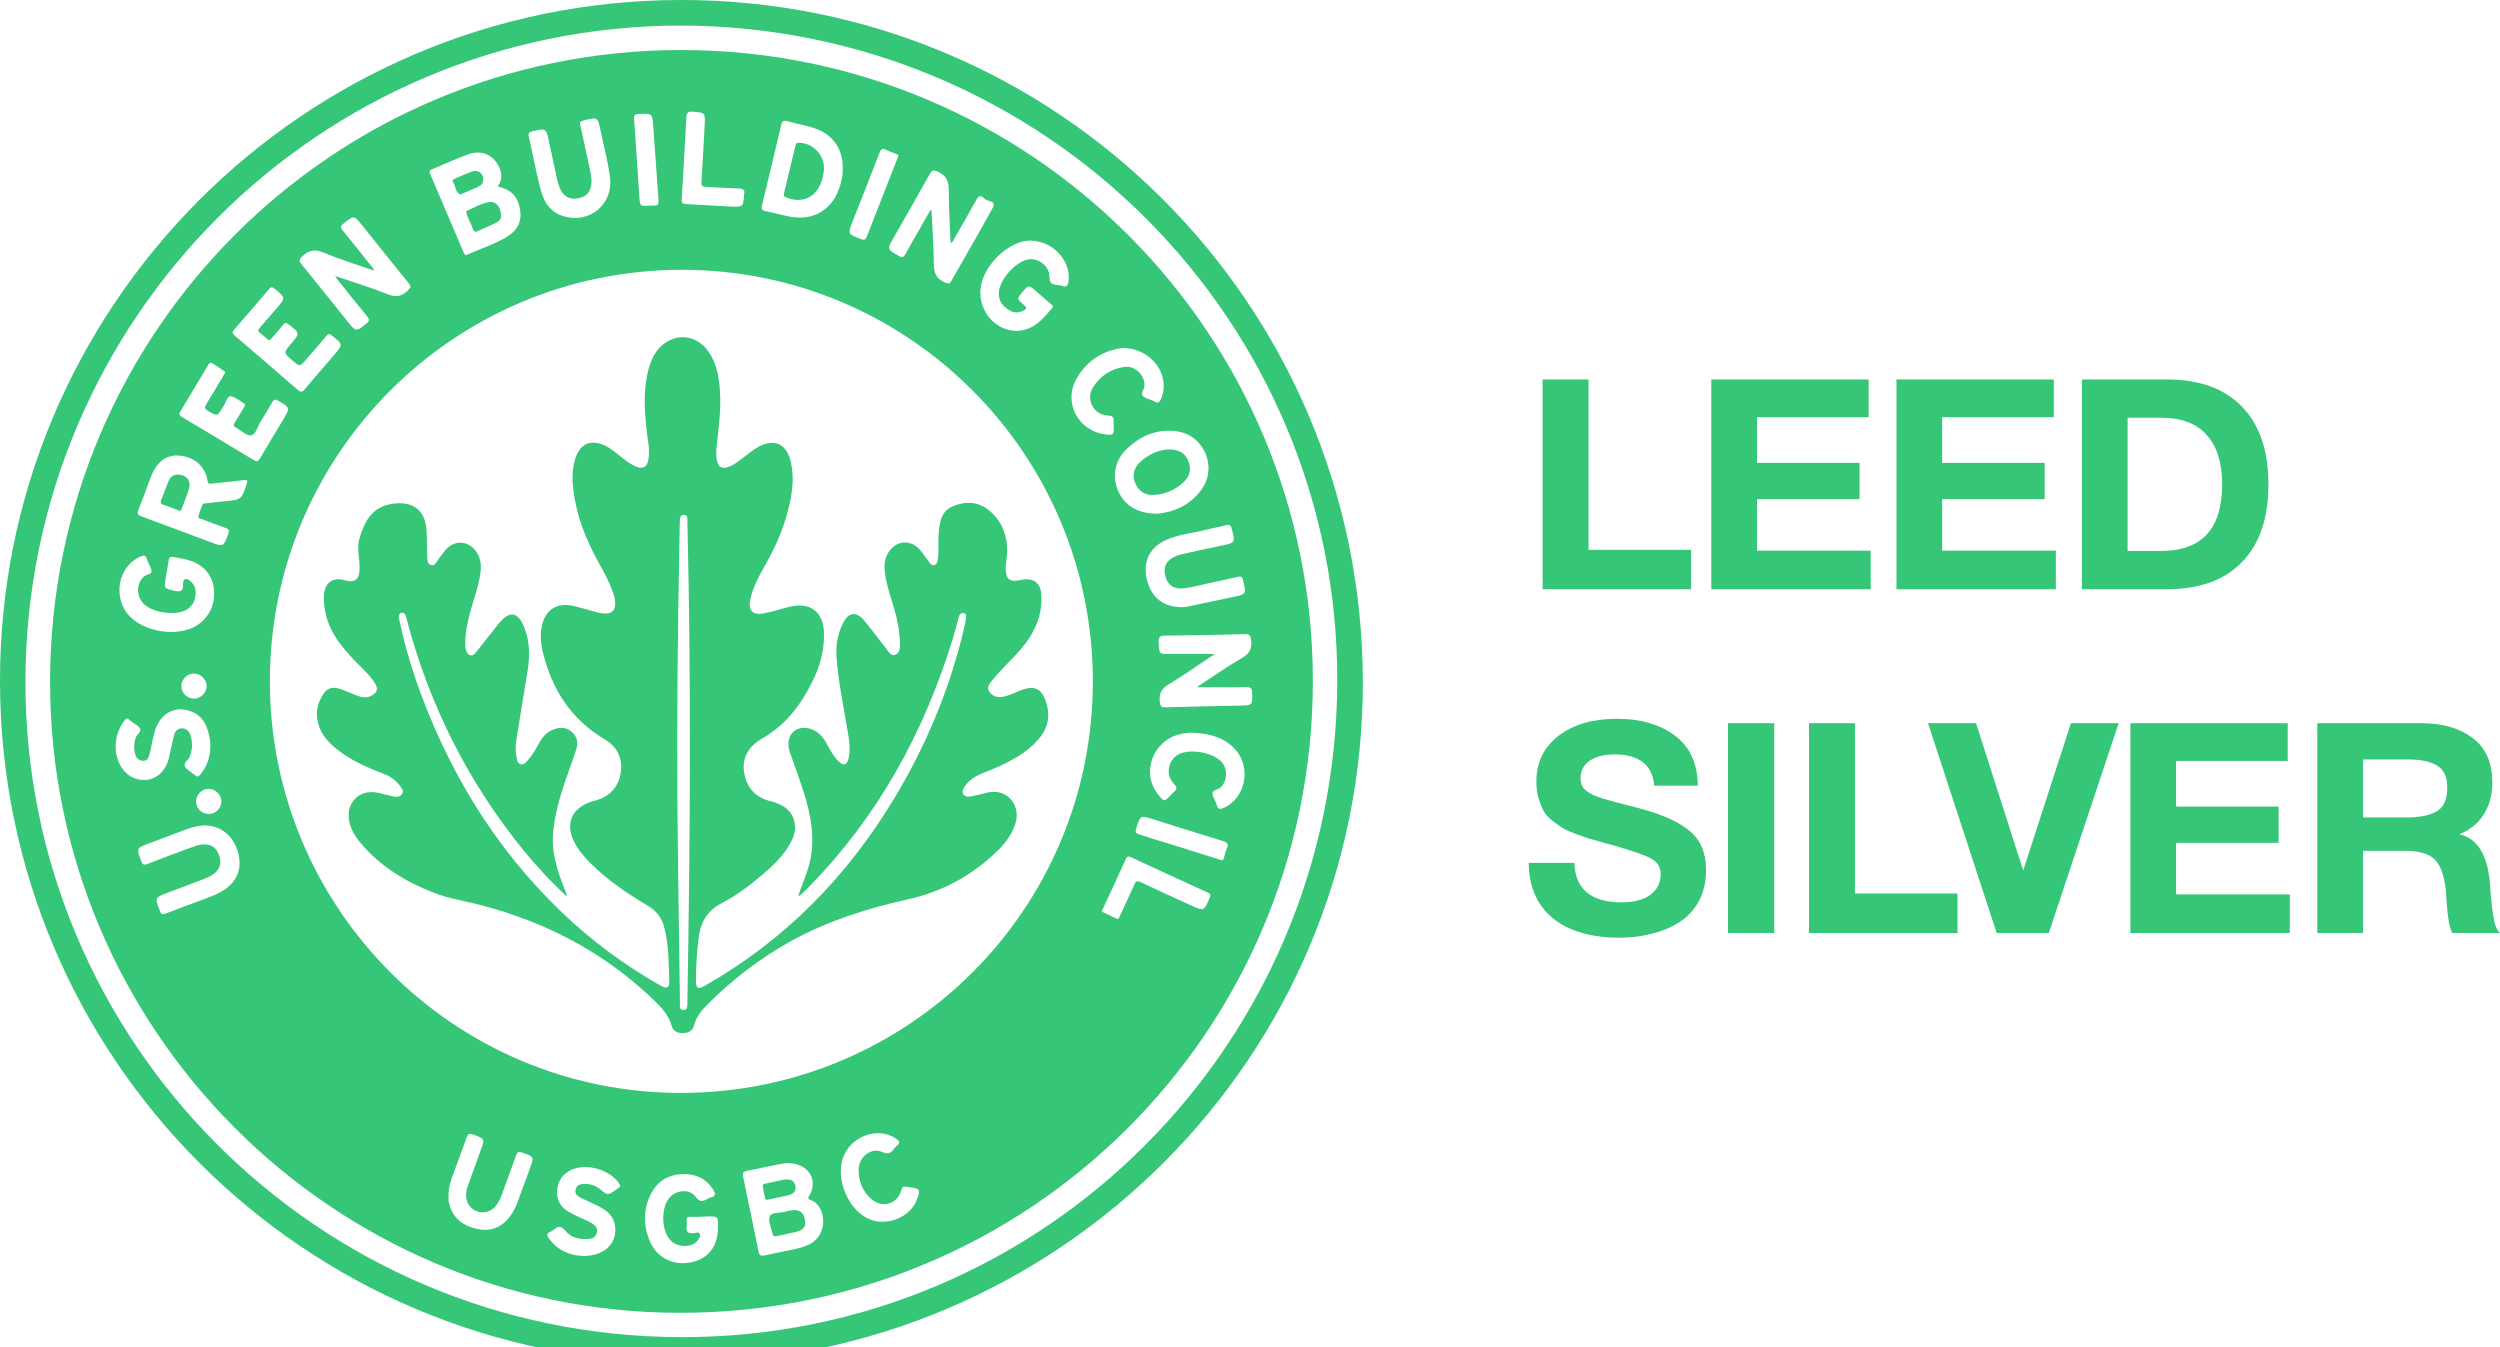
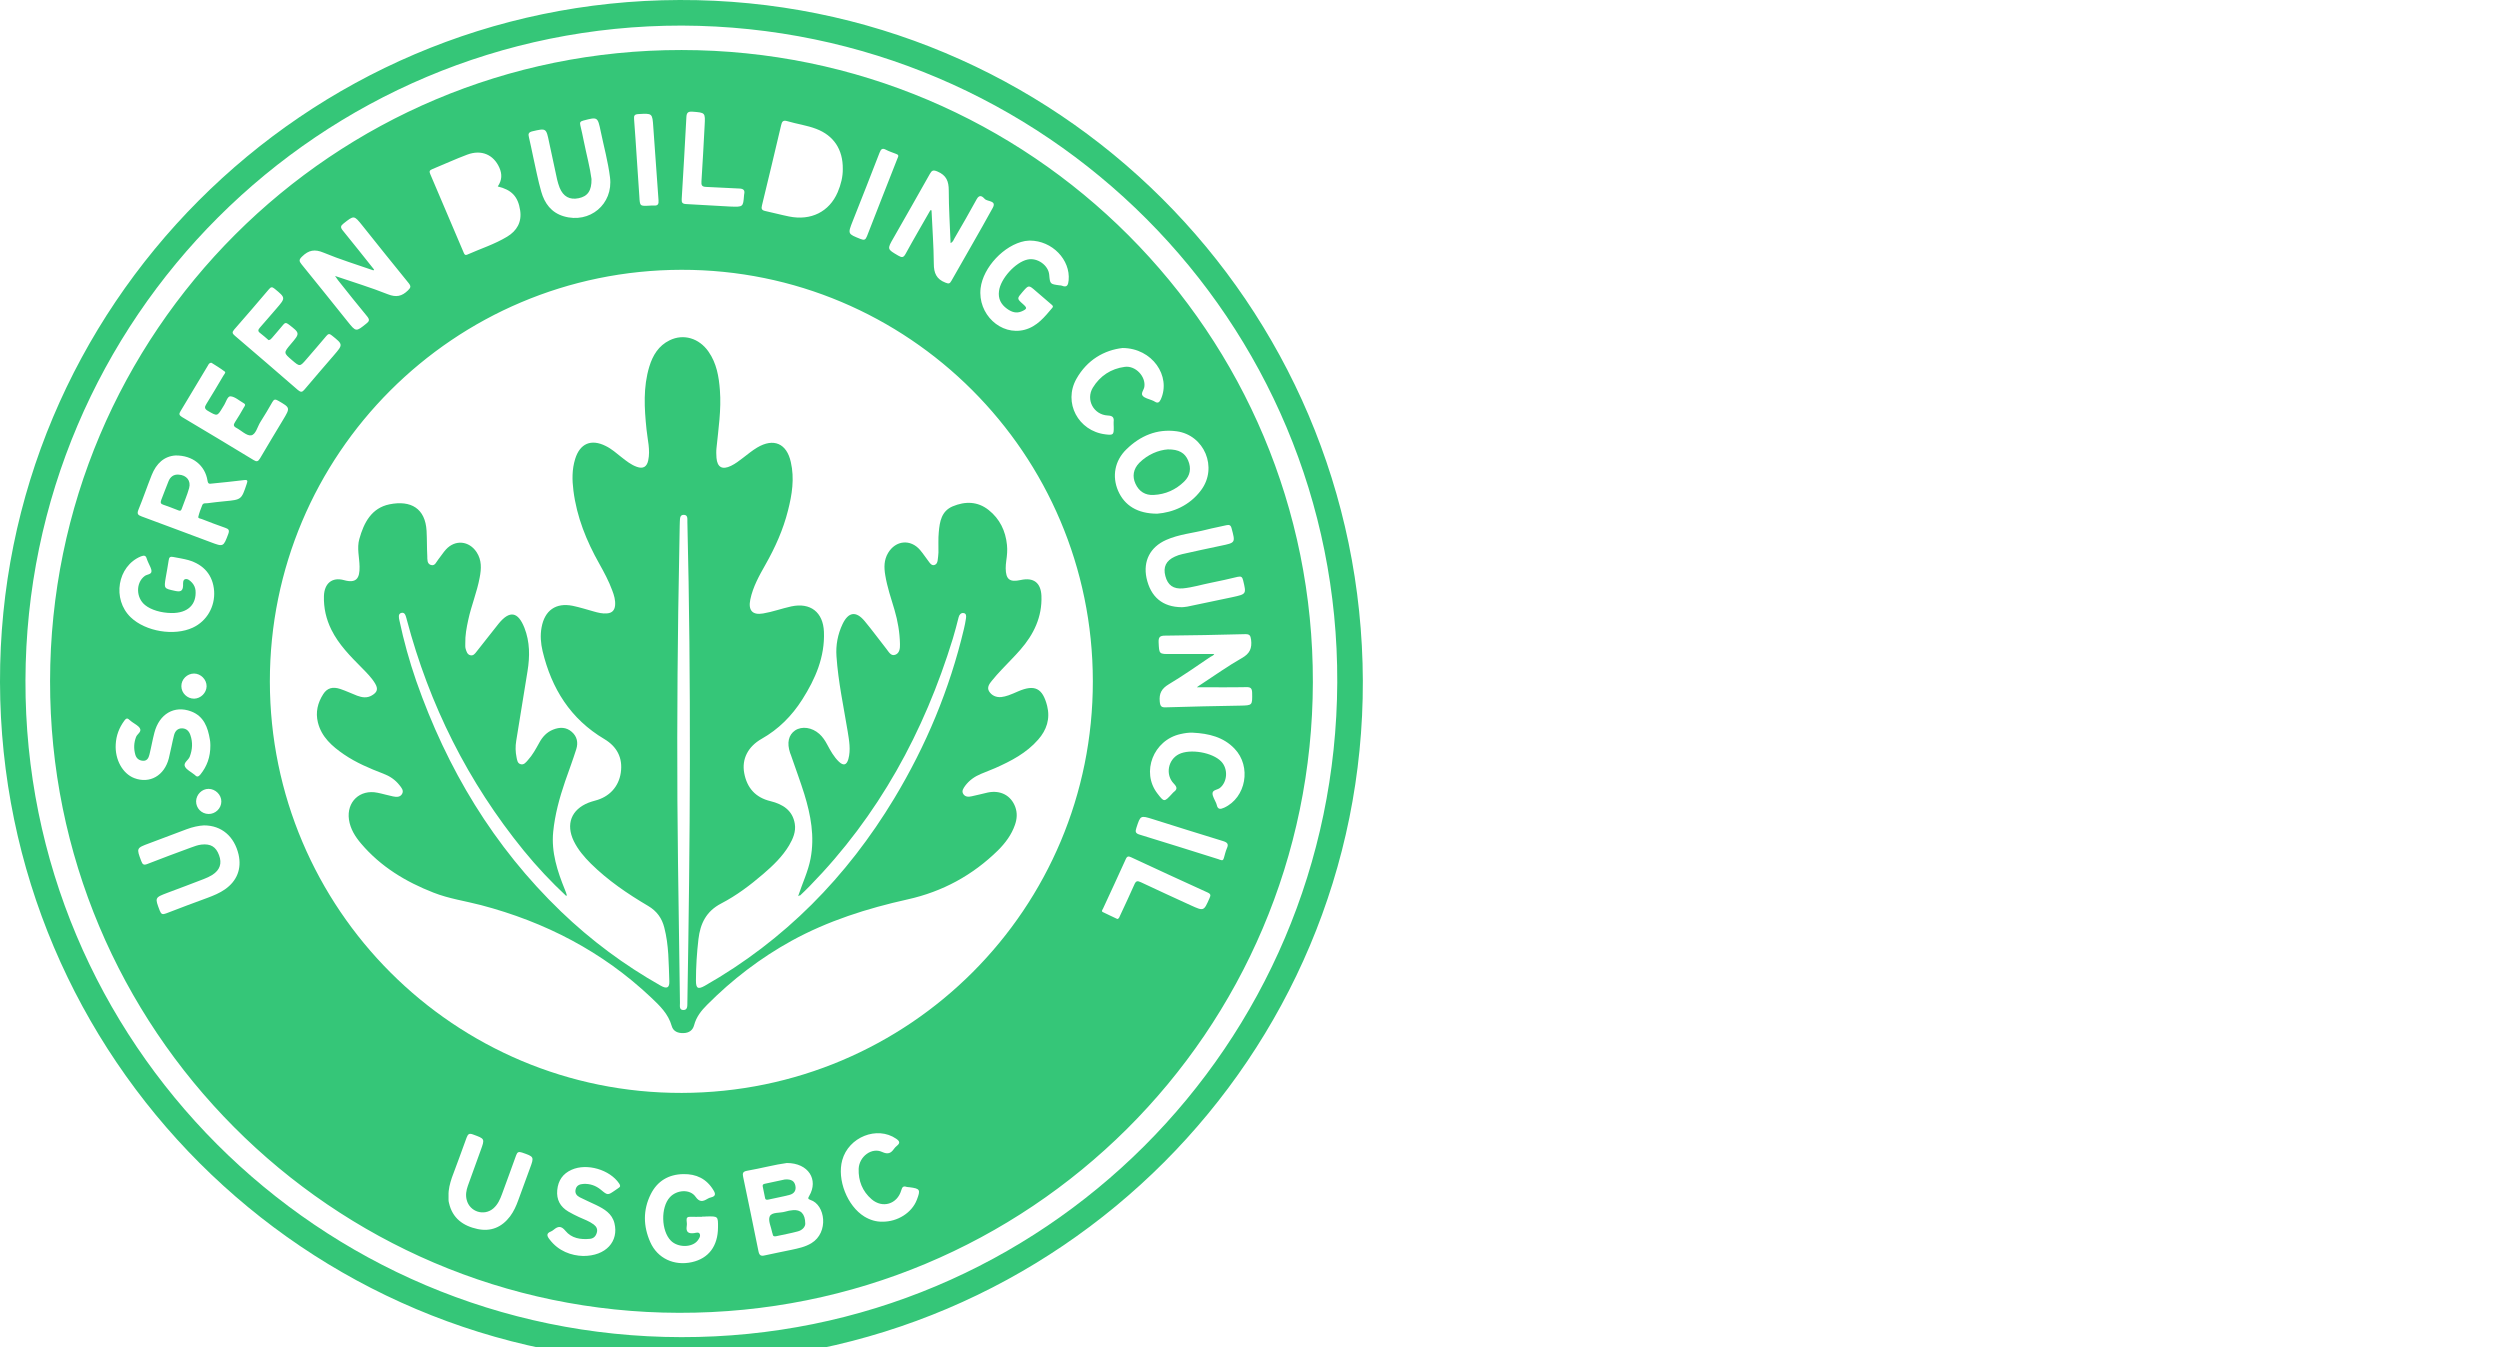
<svg xmlns="http://www.w3.org/2000/svg" viewBox="0 0 103 55.508" fill="none">
-   <path d="M69.671 22.651V24.277H63.554V15.634H65.447V22.651H69.671ZM76.988 15.634V17.188H72.388V19.07H76.612V20.563H72.388V22.687H77.073V24.277H70.506V15.634H76.988ZM84.617 15.634V17.188H80.016V19.07H84.24V20.563H80.016V22.687H84.701V24.277H78.135V15.634H84.617ZM85.775 24.277V15.634H89.271C90.614 15.634 91.646 16.007 92.366 16.751C93.095 17.496 93.459 18.564 93.459 19.956C93.459 21.348 93.095 22.416 92.366 23.16C91.646 23.905 90.614 24.277 89.271 24.277H85.775ZM87.657 22.699H89.04C90.715 22.699 91.553 21.785 91.553 19.956C91.553 19.074 91.343 18.398 90.922 17.929C90.509 17.451 89.882 17.212 89.04 17.212H87.657V22.699ZM69.951 32.37H68.154C68.081 31.512 67.535 31.083 66.515 31.083C66.078 31.083 65.734 31.172 65.484 31.35C65.241 31.52 65.119 31.759 65.119 32.066C65.119 32.171 65.136 32.264 65.168 32.345C65.2 32.426 65.261 32.503 65.35 32.576C65.439 32.641 65.528 32.697 65.617 32.746C65.706 32.786 65.835 32.835 66.006 32.892C66.184 32.94 66.341 32.984 66.479 33.025C66.625 33.066 66.827 33.118 67.086 33.183C67.345 33.248 67.571 33.308 67.766 33.365C68.615 33.608 69.247 33.911 69.659 34.275C70.08 34.639 70.29 35.161 70.29 35.841C70.29 36.335 70.189 36.768 69.987 37.14C69.785 37.504 69.51 37.795 69.161 38.014C68.822 38.224 68.445 38.378 68.033 38.475C67.628 38.58 67.195 38.633 66.734 38.633C65.561 38.633 64.642 38.366 63.978 37.832C63.323 37.29 62.991 36.529 62.983 35.55H64.865C64.897 36.634 65.548 37.176 66.819 37.176C67.313 37.176 67.701 37.075 67.984 36.873C68.275 36.662 68.421 36.379 68.421 36.023C68.421 35.724 68.287 35.505 68.02 35.368C67.762 35.23 67.211 35.04 66.37 34.797C66.321 34.789 66.285 34.781 66.26 34.773C66.236 34.765 66.204 34.757 66.163 34.749C66.123 34.732 66.086 34.72 66.054 34.712C65.763 34.631 65.561 34.575 65.447 34.542C65.334 34.502 65.152 34.437 64.901 34.348C64.658 34.259 64.48 34.178 64.367 34.105C64.254 34.032 64.112 33.931 63.942 33.802C63.78 33.672 63.663 33.539 63.59 33.401C63.517 33.256 63.448 33.082 63.384 32.879C63.327 32.669 63.299 32.442 63.299 32.2C63.299 31.414 63.602 30.787 64.209 30.318C64.816 29.849 65.621 29.614 66.625 29.614C67.596 29.614 68.389 29.845 69.004 30.306C69.619 30.759 69.934 31.447 69.951 32.37ZM73.099 29.796V38.439H71.194V29.796H73.099ZM80.649 36.812V38.439H74.531V29.796H76.424V36.812H80.649ZM79.434 29.796H81.413L83.355 35.865L85.322 29.796H87.288L84.411 38.439H82.263L79.434 29.796ZM94.254 29.796V31.35H89.654V33.231H93.878V34.724H89.654V36.849H94.339V38.439H87.772V29.796H94.254ZM95.473 29.796H99.77C100.628 29.796 101.328 29.998 101.871 30.403C102.413 30.808 102.684 31.423 102.684 32.248C102.684 32.75 102.563 33.191 102.32 33.571C102.077 33.944 101.741 34.211 101.312 34.372C102.057 34.526 102.481 35.198 102.587 36.387C102.587 36.428 102.595 36.553 102.611 36.764C102.627 36.974 102.643 37.144 102.659 37.273C102.676 37.395 102.696 37.545 102.72 37.723C102.745 37.901 102.781 38.05 102.829 38.172C102.878 38.293 102.935 38.382 102.999 38.439H101.033C100.968 38.309 100.92 38.147 100.887 37.953C100.855 37.751 100.827 37.496 100.802 37.189C100.778 36.873 100.766 36.699 100.766 36.666C100.701 36.06 100.547 35.639 100.305 35.404C100.07 35.169 99.649 35.052 99.042 35.052H97.355V38.439H95.473V29.796ZM97.355 31.289V33.68H99.151C99.677 33.68 100.086 33.599 100.378 33.438C100.677 33.268 100.827 32.94 100.827 32.455C100.827 32.001 100.681 31.694 100.39 31.532C100.106 31.37 99.722 31.289 99.236 31.289H97.355Z" fill="#35C678" />
  <path d="M28.088 56.149C12.546 56.125 0.038 43.589 0 28.107C-0.038 12.645 12.518 0.042 27.999 0C43.518 -0.042 56.102 12.499 56.149 28.051C56.196 43.513 43.622 56.106 28.088 56.149ZM28.093 1.054C13.19 1.04 1.087 13.115 1.049 28.037C1.007 42.925 13.115 55.071 28.07 55.09C42.963 55.114 55.029 43.066 55.095 28.117C55.156 13.219 43.071 1.106 28.093 1.054Z" fill="#35C678" />
  <path d="M2.063 28.056C2.081 13.675 13.719 2.047 28.081 2.061C42.481 2.07 54.123 13.736 54.09 28.112C54.057 42.516 42.396 54.121 27.973 54.088C13.658 54.06 2.039 42.384 2.063 28.056ZM28.077 11.116C18.696 11.13 11.113 18.718 11.118 28.079C11.128 37.45 18.729 45.047 28.086 45.028C37.471 45.009 45.04 37.426 45.025 28.056C45.016 18.69 37.419 11.102 28.077 11.116ZM20.508 7.682C20.686 7.423 20.691 7.169 20.573 6.906C20.334 6.37 19.835 6.153 19.252 6.37C18.762 6.553 18.287 6.774 17.803 6.972C17.704 7.014 17.676 7.056 17.723 7.165C18.184 8.242 18.64 9.319 19.101 10.401C19.129 10.467 19.153 10.533 19.252 10.49C19.802 10.246 20.381 10.062 20.893 9.752C21.293 9.512 21.505 9.15 21.43 8.665C21.345 8.096 21.077 7.819 20.508 7.682ZM38.331 8.661C38.346 8.661 38.36 8.665 38.379 8.665C38.411 9.399 38.468 10.133 38.473 10.867C38.473 11.248 38.581 11.502 38.948 11.643C39.079 11.695 39.127 11.699 39.197 11.572C39.762 10.57 40.345 9.578 40.9 8.566C41.074 8.251 40.683 8.317 40.571 8.195C40.495 8.115 40.364 7.978 40.241 8.204C39.945 8.75 39.635 9.281 39.324 9.818C39.286 9.884 39.272 9.964 39.164 10.015C39.136 9.281 39.089 8.562 39.089 7.847C39.089 7.466 38.99 7.221 38.623 7.066C38.444 6.991 38.393 7.019 38.308 7.169C37.814 8.049 37.311 8.929 36.812 9.804C36.544 10.269 36.549 10.265 37.01 10.533C37.155 10.617 37.221 10.622 37.311 10.458C37.64 9.855 37.988 9.263 38.331 8.661ZM49.311 28.314C49.363 28.277 49.424 28.23 49.49 28.192C50.045 27.83 50.59 27.439 51.169 27.11C51.494 26.927 51.588 26.706 51.545 26.357C51.522 26.179 51.48 26.122 51.296 26.127C50.2 26.155 49.104 26.179 48.008 26.188C47.796 26.188 47.726 26.24 47.735 26.461C47.759 26.95 47.745 26.95 48.234 26.946C48.831 26.941 49.433 26.946 50.026 26.946C50.002 27.007 49.922 27.03 49.861 27.068C49.297 27.449 48.737 27.844 48.154 28.192C47.857 28.371 47.749 28.568 47.782 28.907C47.801 29.105 47.853 29.152 48.041 29.142C49.057 29.109 50.078 29.091 51.094 29.072C51.607 29.062 51.597 29.062 51.588 28.54C51.583 28.357 51.527 28.305 51.343 28.31C50.666 28.324 49.993 28.314 49.311 28.314ZM15.413 11.107C15.404 11.116 15.394 11.13 15.385 11.14C14.698 10.9 14.002 10.688 13.334 10.41C12.967 10.255 12.717 10.302 12.445 10.57C12.313 10.697 12.318 10.759 12.421 10.886C13.061 11.671 13.691 12.461 14.322 13.247C14.67 13.68 14.665 13.675 15.093 13.332C15.22 13.233 15.234 13.172 15.131 13.04C14.721 12.546 14.322 12.043 13.922 11.539C13.889 11.497 13.861 11.45 13.804 11.37C14.562 11.629 15.281 11.845 15.977 12.123C16.321 12.259 16.556 12.212 16.81 11.963C16.923 11.85 16.942 11.798 16.838 11.666C16.194 10.876 15.559 10.081 14.924 9.286C14.585 8.863 14.585 8.868 14.157 9.206C14.03 9.305 14.016 9.366 14.124 9.498C14.557 10.029 14.985 10.57 15.413 11.107ZM7.237 18.765C6.762 18.793 6.438 19.099 6.249 19.574C6.061 20.045 5.897 20.529 5.704 21C5.638 21.164 5.675 21.221 5.835 21.277C6.781 21.625 7.726 21.983 8.672 22.335C9.208 22.538 9.204 22.533 9.406 21.997C9.462 21.842 9.42 21.794 9.283 21.747C8.959 21.635 8.639 21.512 8.314 21.385C8.263 21.366 8.154 21.357 8.169 21.296C8.206 21.131 8.272 20.967 8.333 20.811C8.376 20.708 8.479 20.745 8.559 20.731C8.79 20.698 9.025 20.675 9.26 20.651C9.947 20.586 9.947 20.586 10.163 19.941C10.21 19.809 10.21 19.758 10.046 19.781C9.613 19.838 9.175 19.875 8.738 19.922C8.639 19.932 8.573 19.955 8.55 19.805C8.451 19.174 7.938 18.76 7.237 18.765ZM32.418 47.916C31.939 47.978 31.365 48.133 30.777 48.236C30.598 48.269 30.588 48.345 30.617 48.486C30.828 49.507 31.045 50.523 31.247 51.543C31.28 51.713 31.341 51.765 31.51 51.722C31.877 51.638 32.244 51.572 32.611 51.492C32.894 51.431 33.176 51.374 33.43 51.219C34.154 50.781 34.008 49.634 33.387 49.436C33.275 49.398 33.289 49.361 33.34 49.271C33.731 48.608 33.312 47.916 32.418 47.916ZM34.723 6.962C34.733 6.158 34.347 5.584 33.632 5.311C33.242 5.161 32.828 5.109 32.433 4.991C32.263 4.94 32.216 5.01 32.183 5.156C31.924 6.257 31.661 7.362 31.393 8.463C31.36 8.599 31.379 8.661 31.525 8.693C31.854 8.764 32.178 8.853 32.508 8.919C33.411 9.103 34.164 8.726 34.512 7.922C34.648 7.602 34.728 7.273 34.723 6.962ZM47.679 21.164C48.318 21.112 49.005 20.84 49.485 20.195C50.181 19.264 49.622 17.923 48.474 17.768C47.665 17.66 46.978 17.956 46.409 18.511C45.924 18.981 45.811 19.626 46.065 20.219C46.329 20.825 46.86 21.164 47.679 21.164ZM42.424 9.912C42.396 9.917 42.311 9.917 42.226 9.931C41.37 10.091 40.505 11.013 40.401 11.873C40.274 12.941 41.234 13.845 42.217 13.586C42.73 13.449 43.036 13.059 43.355 12.683C43.417 12.607 43.346 12.574 43.304 12.532C43.092 12.349 42.876 12.165 42.664 11.982C42.382 11.737 42.382 11.737 42.128 12.029C41.892 12.302 41.892 12.302 42.151 12.532C42.325 12.687 42.321 12.725 42.104 12.824C41.874 12.927 41.676 12.857 41.488 12.72C41.239 12.541 41.116 12.302 41.159 11.991C41.22 11.483 41.836 10.801 42.335 10.693C42.735 10.603 43.196 10.928 43.228 11.323C43.262 11.704 43.262 11.704 43.652 11.756C43.685 11.761 43.718 11.756 43.746 11.77C43.972 11.864 44.01 11.728 44.028 11.549C44.108 10.707 43.355 9.912 42.424 9.912ZM7.063 25.257C6.64 25.252 6.226 25.13 5.981 24.932C5.595 24.626 5.591 24.001 5.967 23.728C6.061 23.662 6.235 23.667 6.24 23.544C6.249 23.432 6.165 23.314 6.118 23.196C6.094 23.14 6.066 23.083 6.047 23.022C6.009 22.881 5.939 22.872 5.807 22.923C4.838 23.319 4.608 24.688 5.388 25.435C6 26.019 7.176 26.216 7.943 25.859C8.521 25.591 8.865 24.993 8.822 24.349C8.775 23.709 8.409 23.262 7.755 23.074C7.552 23.018 7.341 22.989 7.134 22.947C7.021 22.923 6.964 22.952 6.95 23.083C6.917 23.323 6.866 23.563 6.828 23.798C6.753 24.255 6.757 24.245 7.209 24.344C7.421 24.391 7.538 24.368 7.543 24.118C7.543 24.029 7.529 23.883 7.637 23.86C7.741 23.836 7.839 23.93 7.915 24.01C7.995 24.1 8.042 24.203 8.056 24.325C8.103 24.913 7.731 25.266 7.063 25.257ZM11.066 14.014C10.958 13.92 10.841 13.816 10.718 13.722C10.615 13.647 10.629 13.586 10.709 13.496C10.939 13.238 11.16 12.974 11.386 12.716C11.772 12.269 11.772 12.273 11.316 11.897C11.212 11.812 11.16 11.817 11.076 11.921C10.605 12.476 10.13 13.031 9.65 13.576C9.552 13.689 9.57 13.741 9.674 13.83C10.544 14.574 11.41 15.317 12.275 16.07C12.398 16.173 12.454 16.159 12.548 16.046C12.948 15.571 13.353 15.105 13.757 14.635C14.138 14.193 14.138 14.193 13.672 13.821C13.574 13.741 13.527 13.746 13.447 13.84C13.183 14.16 12.906 14.47 12.638 14.785C12.355 15.115 12.355 15.115 12.035 14.842C11.678 14.536 11.678 14.536 11.984 14.174C12.365 13.727 12.365 13.727 11.885 13.36C11.795 13.294 11.744 13.289 11.673 13.374C11.523 13.558 11.367 13.732 11.217 13.91C11.175 13.953 11.146 14.004 11.066 14.014ZM8.71 14.945C8.606 14.95 8.592 15.021 8.559 15.072C8.183 15.693 7.811 16.319 7.435 16.945C7.364 17.057 7.383 17.109 7.496 17.18C8.484 17.768 9.472 18.36 10.455 18.958C10.577 19.033 10.634 19.014 10.709 18.892C11.019 18.36 11.344 17.829 11.659 17.302C11.965 16.794 11.96 16.799 11.457 16.507C11.344 16.441 11.287 16.446 11.222 16.563C11.066 16.841 10.897 17.119 10.728 17.387C10.605 17.58 10.54 17.909 10.342 17.937C10.158 17.961 9.942 17.735 9.735 17.627C9.613 17.561 9.613 17.5 9.683 17.391C9.815 17.194 9.928 16.992 10.046 16.789C10.078 16.733 10.144 16.672 10.046 16.615C9.862 16.512 9.683 16.342 9.495 16.328C9.368 16.319 9.307 16.587 9.213 16.723C9.199 16.742 9.189 16.761 9.175 16.785C8.949 17.161 8.954 17.152 8.568 16.93C8.423 16.846 8.418 16.775 8.503 16.643C8.743 16.258 8.973 15.867 9.204 15.477C9.232 15.425 9.312 15.35 9.265 15.312C9.076 15.171 8.884 15.053 8.71 14.945ZM8.404 34.006C8.192 34.016 7.933 34.072 7.684 34.166C7.171 34.359 6.659 34.552 6.146 34.745C5.614 34.942 5.619 34.942 5.821 35.479C5.873 35.62 5.925 35.653 6.071 35.596C6.668 35.361 7.27 35.14 7.868 34.919C8.009 34.867 8.145 34.816 8.296 34.797C8.681 34.754 8.898 34.886 9.025 35.234C9.152 35.573 9.062 35.841 8.752 36.043C8.639 36.114 8.517 36.17 8.394 36.217C7.9 36.41 7.402 36.594 6.903 36.782C6.372 36.984 6.376 36.98 6.583 37.521C6.64 37.666 6.696 37.69 6.842 37.633C7.411 37.412 7.98 37.2 8.554 36.989C8.804 36.895 9.048 36.796 9.269 36.641C9.768 36.293 9.961 35.789 9.829 35.206C9.655 34.463 9.133 34.006 8.404 34.006ZM24.37 7.376C24.379 7.861 24.21 8.091 23.838 8.167C23.471 8.242 23.208 8.101 23.057 7.734C23.015 7.626 22.982 7.513 22.954 7.4C22.841 6.887 22.733 6.374 22.624 5.862C22.502 5.274 22.507 5.278 21.933 5.41C21.778 5.448 21.754 5.513 21.792 5.655C21.858 5.918 21.905 6.191 21.966 6.459C22.074 6.939 22.163 7.423 22.3 7.898C22.436 8.378 22.714 8.759 23.222 8.91C24.294 9.23 25.273 8.411 25.132 7.306C25.052 6.666 24.882 6.05 24.751 5.419C24.624 4.808 24.624 4.813 24.031 4.968C23.909 5.001 23.88 5.043 23.909 5.161C23.965 5.382 24.007 5.603 24.054 5.824C24.163 6.365 24.309 6.901 24.37 7.376ZM48.695 25.017C48.732 25.012 48.827 25.012 48.916 24.993C49.537 24.866 50.158 24.735 50.774 24.603C51.357 24.476 51.353 24.476 51.216 23.907C51.183 23.77 51.136 23.733 50.99 23.766C50.628 23.855 50.261 23.935 49.89 24.01C49.509 24.085 49.132 24.203 48.742 24.241C48.342 24.278 48.111 24.109 48.013 23.733C47.914 23.361 48.041 23.098 48.403 22.933C48.502 22.886 48.605 22.853 48.713 22.829C49.24 22.712 49.767 22.594 50.294 22.486C50.906 22.359 50.901 22.364 50.741 21.766C50.708 21.635 50.647 21.611 50.525 21.639C50.252 21.705 49.974 21.752 49.702 21.823C49.151 21.964 48.572 22.011 48.045 22.246C47.387 22.538 47.091 23.116 47.236 23.813C47.406 24.589 47.89 25.012 48.695 25.017ZM8.667 30.704C8.663 30.662 8.667 30.568 8.648 30.474C8.564 29.966 8.399 29.504 7.868 29.307C7.181 29.053 6.565 29.411 6.362 30.182C6.282 30.483 6.231 30.793 6.155 31.095C6.122 31.226 6.061 31.353 5.892 31.344C5.727 31.334 5.614 31.245 5.572 31.081C5.506 30.84 5.515 30.605 5.605 30.365C5.652 30.238 5.845 30.154 5.765 30.008C5.699 29.895 5.553 29.829 5.44 29.745C5.403 29.716 5.365 29.688 5.327 29.655C5.243 29.57 5.191 29.599 5.125 29.688C4.909 29.98 4.786 30.304 4.768 30.666C4.73 31.292 5.05 31.875 5.534 32.059C6.169 32.299 6.771 31.96 6.955 31.245C7.035 30.925 7.091 30.601 7.171 30.286C7.214 30.125 7.317 30.003 7.505 30.008C7.689 30.013 7.792 30.13 7.844 30.286C7.948 30.586 7.929 30.883 7.816 31.179C7.759 31.325 7.538 31.429 7.623 31.588C7.693 31.72 7.868 31.8 7.995 31.904C8.009 31.913 8.023 31.922 8.032 31.932C8.117 32.026 8.178 32.002 8.258 31.908C8.521 31.579 8.672 31.198 8.667 30.704ZM28.928 50.123C28.928 50.127 28.928 50.127 28.928 50.132C28.763 50.132 28.599 50.137 28.434 50.132C28.321 50.127 28.279 50.175 28.288 50.283C28.297 50.363 28.307 50.443 28.293 50.518C28.255 50.763 28.363 50.833 28.594 50.805C28.669 50.795 28.792 50.748 28.829 50.838C28.872 50.932 28.801 51.035 28.74 51.115C28.509 51.407 27.926 51.407 27.639 51.115C27.239 50.711 27.216 49.746 27.597 49.328C27.879 49.017 28.429 48.98 28.655 49.304C28.82 49.539 28.956 49.507 29.144 49.394C29.191 49.366 29.243 49.342 29.295 49.332C29.488 49.285 29.488 49.187 29.394 49.036C29.111 48.566 28.688 48.364 28.156 48.373C27.55 48.382 27.084 48.655 26.811 49.201C26.486 49.85 26.501 50.523 26.792 51.177C27.089 51.849 27.78 52.164 28.509 52C29.196 51.845 29.577 51.341 29.582 50.57C29.586 50.109 29.586 50.109 29.116 50.118C29.05 50.127 28.989 50.123 28.928 50.123ZM24.022 51.746C24.972 51.75 25.499 51.139 25.315 50.396C25.216 49.996 24.897 49.812 24.563 49.648C24.337 49.539 24.106 49.441 23.885 49.328C23.758 49.262 23.678 49.159 23.716 49.003C23.753 48.839 23.88 48.787 24.036 48.777C24.304 48.763 24.544 48.843 24.755 49.017C25.038 49.252 25.038 49.252 25.343 49.041C25.391 49.008 25.433 48.975 25.48 48.947C25.569 48.895 25.564 48.843 25.508 48.759C25.122 48.189 24.181 47.912 23.551 48.194C23.189 48.354 22.996 48.636 22.958 49.032C22.921 49.427 23.081 49.718 23.415 49.916C23.556 50 23.702 50.071 23.852 50.142C24.059 50.236 24.276 50.311 24.459 50.447C24.577 50.537 24.633 50.645 24.586 50.795C24.544 50.937 24.454 51.026 24.304 51.04C23.918 51.078 23.546 51.017 23.297 50.711C23.118 50.494 22.991 50.518 22.813 50.664C22.775 50.692 22.737 50.725 22.695 50.739C22.497 50.814 22.535 50.927 22.639 51.059C23.01 51.553 23.542 51.731 24.022 51.746ZM18.48 49.257C18.48 49.318 18.48 49.384 18.48 49.445C18.48 49.483 18.489 49.525 18.499 49.563C18.64 50.193 19.082 50.509 19.675 50.636C20.23 50.753 20.677 50.56 21.016 50.113C21.166 49.911 21.27 49.681 21.354 49.445C21.514 49.013 21.674 48.58 21.829 48.147C22.013 47.653 22.008 47.658 21.505 47.484C21.364 47.437 21.312 47.47 21.265 47.597C21.077 48.128 20.879 48.655 20.686 49.187C20.606 49.408 20.512 49.624 20.329 49.784C19.943 50.118 19.35 49.925 19.228 49.436C19.176 49.238 19.209 49.045 19.275 48.857C19.449 48.373 19.628 47.888 19.802 47.399C19.981 46.91 19.976 46.919 19.491 46.741C19.327 46.679 19.28 46.726 19.223 46.872C19.026 47.427 18.819 47.973 18.616 48.523C18.537 48.763 18.471 49.003 18.48 49.257ZM49.151 30.187C48.977 30.177 48.803 30.206 48.638 30.243C47.519 30.488 47.006 31.81 47.683 32.689C47.961 33.051 47.966 33.051 48.276 32.717C48.304 32.689 48.328 32.656 48.356 32.633C48.511 32.52 48.502 32.431 48.361 32.285C48.003 31.918 48.121 31.297 48.572 31.071C49.038 30.84 49.956 31 50.313 31.372C50.605 31.673 50.572 32.214 50.261 32.463C50.163 32.543 49.965 32.539 49.956 32.68C49.951 32.807 50.045 32.943 50.097 33.07C50.106 33.099 50.125 33.127 50.129 33.16C50.172 33.357 50.28 33.348 50.435 33.277C51.338 32.863 51.569 31.579 50.863 30.845C50.407 30.365 49.8 30.22 49.151 30.187ZM46.249 14.338C45.501 14.423 44.79 14.823 44.348 15.609C43.798 16.587 44.423 17.758 45.538 17.895C45.868 17.937 45.891 17.914 45.886 17.594C45.886 17.523 45.877 17.453 45.882 17.382C45.905 17.199 45.844 17.128 45.642 17.119C45.058 17.09 44.724 16.469 45.025 15.971C45.322 15.486 45.773 15.19 46.338 15.115C46.785 15.053 47.213 15.514 47.147 15.938C47.128 16.065 46.992 16.201 47.077 16.305C47.157 16.404 47.321 16.432 47.453 16.488C47.495 16.507 47.542 16.521 47.58 16.549C47.702 16.625 47.763 16.582 47.825 16.455C48.257 15.496 47.476 14.343 46.249 14.338ZM36.356 50.334C36.982 50.339 37.57 49.963 37.772 49.436C37.936 49.013 37.908 48.97 37.471 48.914C37.433 48.909 37.391 48.909 37.353 48.9C37.217 48.853 37.17 48.904 37.132 49.041C36.967 49.61 36.361 49.798 35.909 49.408C35.532 49.083 35.359 48.646 35.377 48.152C35.401 47.644 35.918 47.263 36.342 47.46C36.586 47.573 36.709 47.512 36.836 47.328C36.868 47.286 36.906 47.244 36.948 47.211C37.099 47.093 37.066 47.013 36.92 46.914C36.135 46.378 34.963 46.844 34.7 47.799C34.479 48.599 34.907 49.69 35.613 50.123C35.848 50.264 36.092 50.339 36.356 50.334ZM30.09 8.51C30.617 8.529 30.617 8.529 30.654 8.054C30.654 8.04 30.654 8.021 30.659 8.007C30.701 7.833 30.626 7.771 30.452 7.767C29.996 7.753 29.544 7.715 29.093 7.701C28.923 7.696 28.886 7.635 28.9 7.47C28.952 6.704 28.989 5.937 29.031 5.17C29.06 4.634 29.06 4.643 28.528 4.601C28.335 4.587 28.288 4.657 28.279 4.827C28.218 5.956 28.156 7.08 28.086 8.204C28.077 8.345 28.114 8.397 28.26 8.407C28.886 8.439 29.511 8.477 30.09 8.51ZM46.037 37.864C46.107 37.845 46.122 37.779 46.145 37.727C46.343 37.299 46.545 36.876 46.733 36.448C46.799 36.293 46.855 36.278 47.006 36.349C47.693 36.674 48.384 36.989 49.071 37.304C49.598 37.544 49.598 37.539 49.833 37.003C49.885 36.89 49.89 36.834 49.758 36.773C48.704 36.293 47.65 35.808 46.601 35.319C46.498 35.272 46.441 35.267 46.385 35.389C46.075 36.076 45.759 36.754 45.444 37.436C45.425 37.478 45.364 37.544 45.435 37.577C45.632 37.676 45.834 37.765 46.037 37.864ZM26.237 6.544C26.27 7.061 26.308 7.574 26.341 8.091C26.364 8.496 26.359 8.496 26.773 8.472C26.83 8.468 26.882 8.463 26.938 8.468C27.107 8.482 27.145 8.407 27.131 8.247C27.056 7.24 26.985 6.233 26.915 5.227C26.877 4.662 26.877 4.667 26.303 4.7C26.143 4.709 26.11 4.761 26.124 4.911C26.167 5.452 26.2 5.998 26.237 6.544ZM37.01 6.435C37.01 6.36 36.948 6.356 36.897 6.332C36.765 6.28 36.629 6.238 36.506 6.172C36.356 6.092 36.299 6.134 36.238 6.29C35.876 7.23 35.504 8.171 35.133 9.107C34.921 9.644 34.926 9.634 35.453 9.846C35.608 9.907 35.659 9.884 35.721 9.728C36.13 8.67 36.549 7.616 36.963 6.558C36.982 6.52 36.995 6.478 37.01 6.435ZM50.336 35.441C50.393 35.451 50.407 35.394 50.426 35.342C50.463 35.215 50.492 35.084 50.543 34.961C50.638 34.764 50.558 34.703 50.37 34.646C49.415 34.355 48.459 34.053 47.504 33.752C46.982 33.588 46.987 33.592 46.818 34.11C46.766 34.265 46.78 34.336 46.954 34.387C48.036 34.717 49.118 35.06 50.2 35.399C50.238 35.418 50.275 35.427 50.336 35.441ZM7.472 28.272C7.472 28.554 7.717 28.79 7.999 28.785C8.272 28.78 8.507 28.545 8.512 28.277C8.517 27.999 8.272 27.75 7.995 27.75C7.708 27.75 7.468 27.99 7.472 28.272ZM8.592 33.536C8.874 33.541 9.119 33.306 9.119 33.023C9.124 32.746 8.874 32.501 8.592 32.501C8.319 32.501 8.089 32.732 8.079 33.009C8.075 33.296 8.3 33.531 8.592 33.536Z" fill="#35C678" />
  <path d="M32.883 36.923C33.061 36.382 33.297 35.898 33.395 35.375C33.569 34.463 33.405 33.583 33.137 32.713C32.977 32.205 32.793 31.706 32.619 31.203C32.601 31.142 32.577 31.085 32.553 31.024C32.412 30.605 32.488 30.276 32.76 30.092C33.043 29.909 33.452 29.965 33.758 30.238C33.894 30.361 33.993 30.511 34.078 30.671C34.214 30.925 34.355 31.184 34.567 31.386C34.755 31.56 34.882 31.523 34.953 31.273C35.056 30.892 34.985 30.511 34.924 30.13C34.755 29.105 34.534 28.084 34.463 27.04C34.43 26.579 34.515 26.132 34.713 25.713C34.953 25.21 35.268 25.163 35.621 25.586C35.931 25.958 36.218 26.353 36.519 26.734C36.613 26.851 36.702 27.04 36.881 26.978C37.065 26.913 37.084 26.71 37.079 26.536C37.069 26.056 36.989 25.586 36.853 25.125C36.712 24.655 36.552 24.184 36.472 23.695C36.42 23.38 36.416 23.074 36.589 22.782C36.9 22.26 37.512 22.199 37.907 22.66C38.043 22.82 38.156 22.999 38.288 23.168C38.339 23.234 38.401 23.309 38.504 23.276C38.589 23.248 38.617 23.173 38.631 23.093C38.645 22.985 38.659 22.876 38.664 22.768C38.669 22.486 38.65 22.204 38.678 21.921C38.716 21.493 38.786 21.061 39.247 20.863C39.765 20.647 40.278 20.651 40.734 21.014C41.19 21.376 41.43 21.874 41.487 22.448C41.51 22.665 41.491 22.886 41.458 23.107C41.444 23.206 41.435 23.309 41.435 23.413C41.44 23.874 41.599 23.996 42.051 23.897C42.583 23.78 42.884 24.005 42.907 24.551C42.94 25.417 42.592 26.136 42.037 26.771C41.797 27.049 41.529 27.308 41.28 27.576C41.134 27.731 40.993 27.886 40.861 28.051C40.762 28.173 40.654 28.319 40.748 28.479C40.856 28.658 41.044 28.738 41.251 28.719C41.35 28.709 41.449 28.681 41.548 28.648C41.679 28.601 41.811 28.545 41.938 28.488C42.63 28.187 42.954 28.347 43.142 29.081C43.274 29.613 43.124 30.074 42.771 30.474C42.291 31.024 41.661 31.353 41.002 31.645C40.809 31.73 40.612 31.8 40.414 31.885C40.155 31.993 39.934 32.148 39.765 32.374C39.694 32.478 39.605 32.59 39.69 32.717C39.77 32.84 39.911 32.835 40.033 32.807C40.254 32.765 40.475 32.699 40.696 32.652C41.223 32.543 41.656 32.774 41.83 33.249C41.919 33.498 41.901 33.738 41.816 33.983C41.675 34.392 41.421 34.731 41.12 35.032C40.071 36.062 38.834 36.735 37.394 37.055C35.729 37.426 34.106 37.939 32.61 38.762C31.33 39.468 30.168 40.357 29.134 41.397C28.894 41.636 28.687 41.895 28.597 42.239C28.541 42.45 28.386 42.558 28.16 42.563C27.934 42.573 27.736 42.493 27.675 42.272C27.534 41.768 27.177 41.429 26.819 41.091C24.82 39.204 22.463 37.986 19.815 37.29C19.165 37.12 18.493 37.026 17.862 36.777C16.715 36.33 15.684 35.705 14.88 34.759C14.635 34.472 14.433 34.152 14.377 33.767C14.273 33.037 14.828 32.51 15.553 32.661C15.769 32.703 15.976 32.769 16.192 32.812C16.329 32.84 16.489 32.854 16.569 32.703C16.644 32.562 16.536 32.449 16.456 32.346C16.282 32.125 16.056 31.974 15.793 31.875C15.228 31.659 14.673 31.424 14.17 31.081C13.685 30.747 13.248 30.37 13.097 29.763C12.994 29.345 13.088 28.954 13.318 28.597C13.478 28.347 13.704 28.281 14.019 28.385C14.254 28.465 14.485 28.573 14.715 28.663C14.918 28.738 15.125 28.771 15.327 28.648C15.548 28.517 15.586 28.38 15.454 28.159C15.308 27.915 15.106 27.717 14.908 27.515C14.433 27.035 13.958 26.56 13.652 25.943C13.436 25.506 13.332 25.045 13.346 24.56C13.361 24.038 13.68 23.765 14.174 23.902C14.682 24.043 14.824 23.827 14.814 23.347C14.809 22.966 14.697 22.585 14.805 22.204C14.993 21.531 15.308 20.929 16.047 20.778C16.931 20.6 17.524 20.948 17.575 21.874C17.594 22.218 17.585 22.566 17.604 22.909C17.608 23.046 17.59 23.225 17.75 23.276C17.924 23.333 17.975 23.149 18.06 23.046C18.168 22.914 18.258 22.764 18.375 22.636C18.756 22.223 19.325 22.279 19.636 22.749C19.852 23.079 19.833 23.431 19.763 23.794C19.655 24.386 19.419 24.946 19.292 25.539C19.222 25.859 19.161 26.183 19.17 26.517C19.17 26.588 19.165 26.663 19.184 26.729C19.217 26.837 19.25 26.969 19.382 26.997C19.499 27.025 19.57 26.931 19.631 26.851C19.942 26.466 20.238 26.071 20.548 25.689C21 25.139 21.343 25.2 21.607 25.868C21.833 26.447 21.833 27.044 21.734 27.651C21.579 28.611 21.423 29.57 21.268 30.525C21.231 30.751 21.235 30.977 21.282 31.203C21.306 31.32 21.32 31.452 21.452 31.485C21.583 31.523 21.668 31.41 21.743 31.325C21.941 31.109 22.077 30.855 22.218 30.601C22.35 30.356 22.529 30.163 22.788 30.06C23.06 29.951 23.329 29.951 23.559 30.154C23.776 30.342 23.827 30.596 23.743 30.864C23.601 31.311 23.437 31.753 23.282 32.195C23.051 32.873 22.863 33.555 22.792 34.27C22.708 35.116 22.966 35.898 23.277 36.664C23.305 36.73 23.329 36.796 23.347 36.862C23.352 36.876 23.343 36.89 23.333 36.918C22.703 36.33 22.12 35.709 21.579 35.046C19.278 32.219 17.688 29.039 16.757 25.52C16.757 25.511 16.752 25.506 16.752 25.497C16.715 25.379 16.691 25.21 16.531 25.252C16.395 25.29 16.432 25.45 16.456 25.562C16.635 26.405 16.865 27.237 17.147 28.051C18.413 31.673 20.337 34.881 23.112 37.553C24.349 38.743 25.718 39.76 27.214 40.606C27.468 40.752 27.586 40.705 27.576 40.432C27.548 39.689 27.558 38.941 27.369 38.217C27.271 37.826 27.059 37.534 26.701 37.323C25.855 36.824 25.046 36.274 24.345 35.582C24.067 35.305 23.813 35.008 23.639 34.651C23.305 33.955 23.536 33.353 24.251 33.07C24.34 33.037 24.429 33.009 24.519 32.985C25.102 32.835 25.492 32.416 25.577 31.833C25.666 31.217 25.412 30.756 24.9 30.45C23.503 29.622 22.726 28.371 22.355 26.828C22.28 26.508 22.251 26.179 22.313 25.849C22.44 25.148 22.901 24.819 23.597 24.96C23.888 25.021 24.171 25.111 24.458 25.191C24.641 25.243 24.82 25.29 25.013 25.271C25.215 25.257 25.323 25.144 25.342 24.942C25.361 24.725 25.3 24.523 25.224 24.325C25.083 23.94 24.89 23.582 24.693 23.229C24.161 22.288 23.761 21.296 23.625 20.214C23.569 19.776 23.564 19.339 23.696 18.911C23.893 18.271 24.354 18.073 24.956 18.375C25.196 18.492 25.398 18.671 25.605 18.836C25.803 18.991 26 19.151 26.241 19.235C26.494 19.325 26.65 19.235 26.706 18.972C26.8 18.539 26.678 18.116 26.636 17.688C26.546 16.817 26.494 15.952 26.753 15.1C26.894 14.639 27.134 14.24 27.591 14.019C28.16 13.741 28.804 13.929 29.195 14.494C29.524 14.969 29.618 15.514 29.66 16.074C29.722 16.879 29.599 17.669 29.519 18.464C29.505 18.596 29.51 18.732 29.519 18.864C29.552 19.254 29.759 19.367 30.117 19.193C30.295 19.108 30.451 18.986 30.606 18.868C30.799 18.723 30.987 18.563 31.194 18.44C31.871 18.036 32.412 18.266 32.582 19.038C32.737 19.715 32.633 20.378 32.464 21.037C32.267 21.823 31.937 22.557 31.537 23.262C31.279 23.718 31.02 24.179 30.912 24.702C30.822 25.144 30.996 25.351 31.438 25.275C31.829 25.21 32.21 25.069 32.601 24.984C33.391 24.814 33.913 25.224 33.946 26.028C33.988 27.068 33.593 27.971 33.052 28.822C32.624 29.495 32.078 30.045 31.377 30.441C30.818 30.76 30.554 31.269 30.662 31.852C30.775 32.459 31.123 32.859 31.749 33.009C32.243 33.131 32.657 33.381 32.746 33.941C32.798 34.265 32.671 34.557 32.511 34.83C32.233 35.295 31.848 35.662 31.443 36.01C30.907 36.471 30.338 36.899 29.712 37.224C29.096 37.544 28.851 38.052 28.776 38.692C28.71 39.261 28.673 39.83 28.673 40.404C28.673 40.724 28.757 40.771 29.035 40.616C32.328 38.743 34.891 36.128 36.839 32.901C38.156 30.718 39.125 28.394 39.713 25.915C39.746 25.769 39.779 25.624 39.798 25.478C39.812 25.384 39.817 25.271 39.694 25.257C39.595 25.247 39.525 25.318 39.497 25.426C39.421 25.722 39.346 26.019 39.257 26.31C38.076 30.158 36.194 33.607 33.362 36.504C33.231 36.641 33.094 36.768 32.958 36.899C32.953 36.881 32.93 36.89 32.883 36.923ZM28.423 31.405C28.428 28.103 28.4 24.805 28.32 21.507C28.315 21.39 28.353 21.216 28.174 21.211C28 21.206 28.019 21.376 28.009 21.498C28.004 21.555 28.004 21.606 28.004 21.663C27.986 22.848 27.962 24.029 27.943 25.214C27.896 28.663 27.887 32.111 27.934 35.559C27.962 37.478 27.986 39.397 28.014 41.321C28.014 41.439 27.976 41.613 28.155 41.613C28.338 41.613 28.315 41.439 28.32 41.307C28.32 41.298 28.32 41.293 28.32 41.284C28.376 37.986 28.418 34.693 28.423 31.405Z" fill="#35C678" />
-   <path d="M20.638 8.863C20.667 9.013 20.572 9.112 20.45 9.173C20.191 9.3 19.923 9.413 19.66 9.531C19.58 9.564 19.523 9.549 19.495 9.46C19.491 9.446 19.481 9.432 19.476 9.418C19.396 9.178 19.246 8.961 19.204 8.707C19.509 8.557 19.815 8.388 20.154 8.326C20.422 8.275 20.634 8.524 20.638 8.863Z" fill="#35C678" />
-   <path d="M19.911 7.386C19.915 7.541 19.826 7.635 19.699 7.696C19.473 7.8 19.243 7.894 19.012 7.993C18.998 7.997 18.979 8.016 18.97 8.011C18.753 7.927 18.786 7.687 18.678 7.531C18.622 7.452 18.655 7.395 18.749 7.357C18.979 7.263 19.205 7.155 19.44 7.07C19.694 6.976 19.901 7.127 19.911 7.386Z" fill="#35C678" />
  <path d="M7.364 19.555C7.684 19.574 7.876 19.805 7.792 20.11C7.712 20.402 7.585 20.68 7.486 20.967C7.448 21.07 7.397 21.047 7.326 21.018C7.128 20.943 6.936 20.863 6.733 20.797C6.625 20.764 6.602 20.713 6.639 20.609C6.743 20.35 6.837 20.082 6.945 19.823C7.016 19.649 7.152 19.536 7.364 19.555Z" fill="#35C678" />
  <path d="M33.177 50.41C33.182 50.537 33.064 50.683 32.867 50.734C32.575 50.814 32.274 50.866 31.977 50.932C31.897 50.951 31.841 50.932 31.832 50.838C31.832 50.824 31.822 50.81 31.817 50.791C31.775 50.56 31.634 50.287 31.714 50.113C31.799 49.93 32.128 49.986 32.349 49.92C32.453 49.887 32.561 49.869 32.669 49.859C32.984 49.831 33.172 50 33.177 50.41Z" fill="#35C678" />
  <path d="M32.338 48.594C32.611 48.575 32.733 48.665 32.771 48.858C32.809 49.055 32.71 49.182 32.531 49.229C32.244 49.305 31.952 49.356 31.661 49.422C31.595 49.436 31.534 49.441 31.52 49.352C31.491 49.196 31.454 49.046 31.426 48.891C31.411 48.83 31.43 48.787 31.501 48.773C31.802 48.712 32.108 48.646 32.338 48.594Z" fill="#35C678" />
-   <path d="M33.949 6.949C33.944 7.09 33.911 7.268 33.854 7.442C33.638 8.139 33.041 8.411 32.368 8.125C32.297 8.092 32.279 8.059 32.297 7.983C32.457 7.315 32.617 6.647 32.777 5.979C32.791 5.918 32.815 5.89 32.885 5.885C33.455 5.862 33.958 6.351 33.949 6.949Z" fill="#35C678" />
  <path d="M48.114 18.515C48.57 18.51 48.819 18.661 48.951 18.971C49.087 19.291 49.04 19.592 48.791 19.837C48.443 20.18 48.015 20.369 47.53 20.392C47.187 20.411 46.928 20.251 46.782 19.931C46.641 19.625 46.693 19.32 46.942 19.066C47.295 18.717 47.732 18.543 48.114 18.515Z" fill="#35C678" />
</svg>